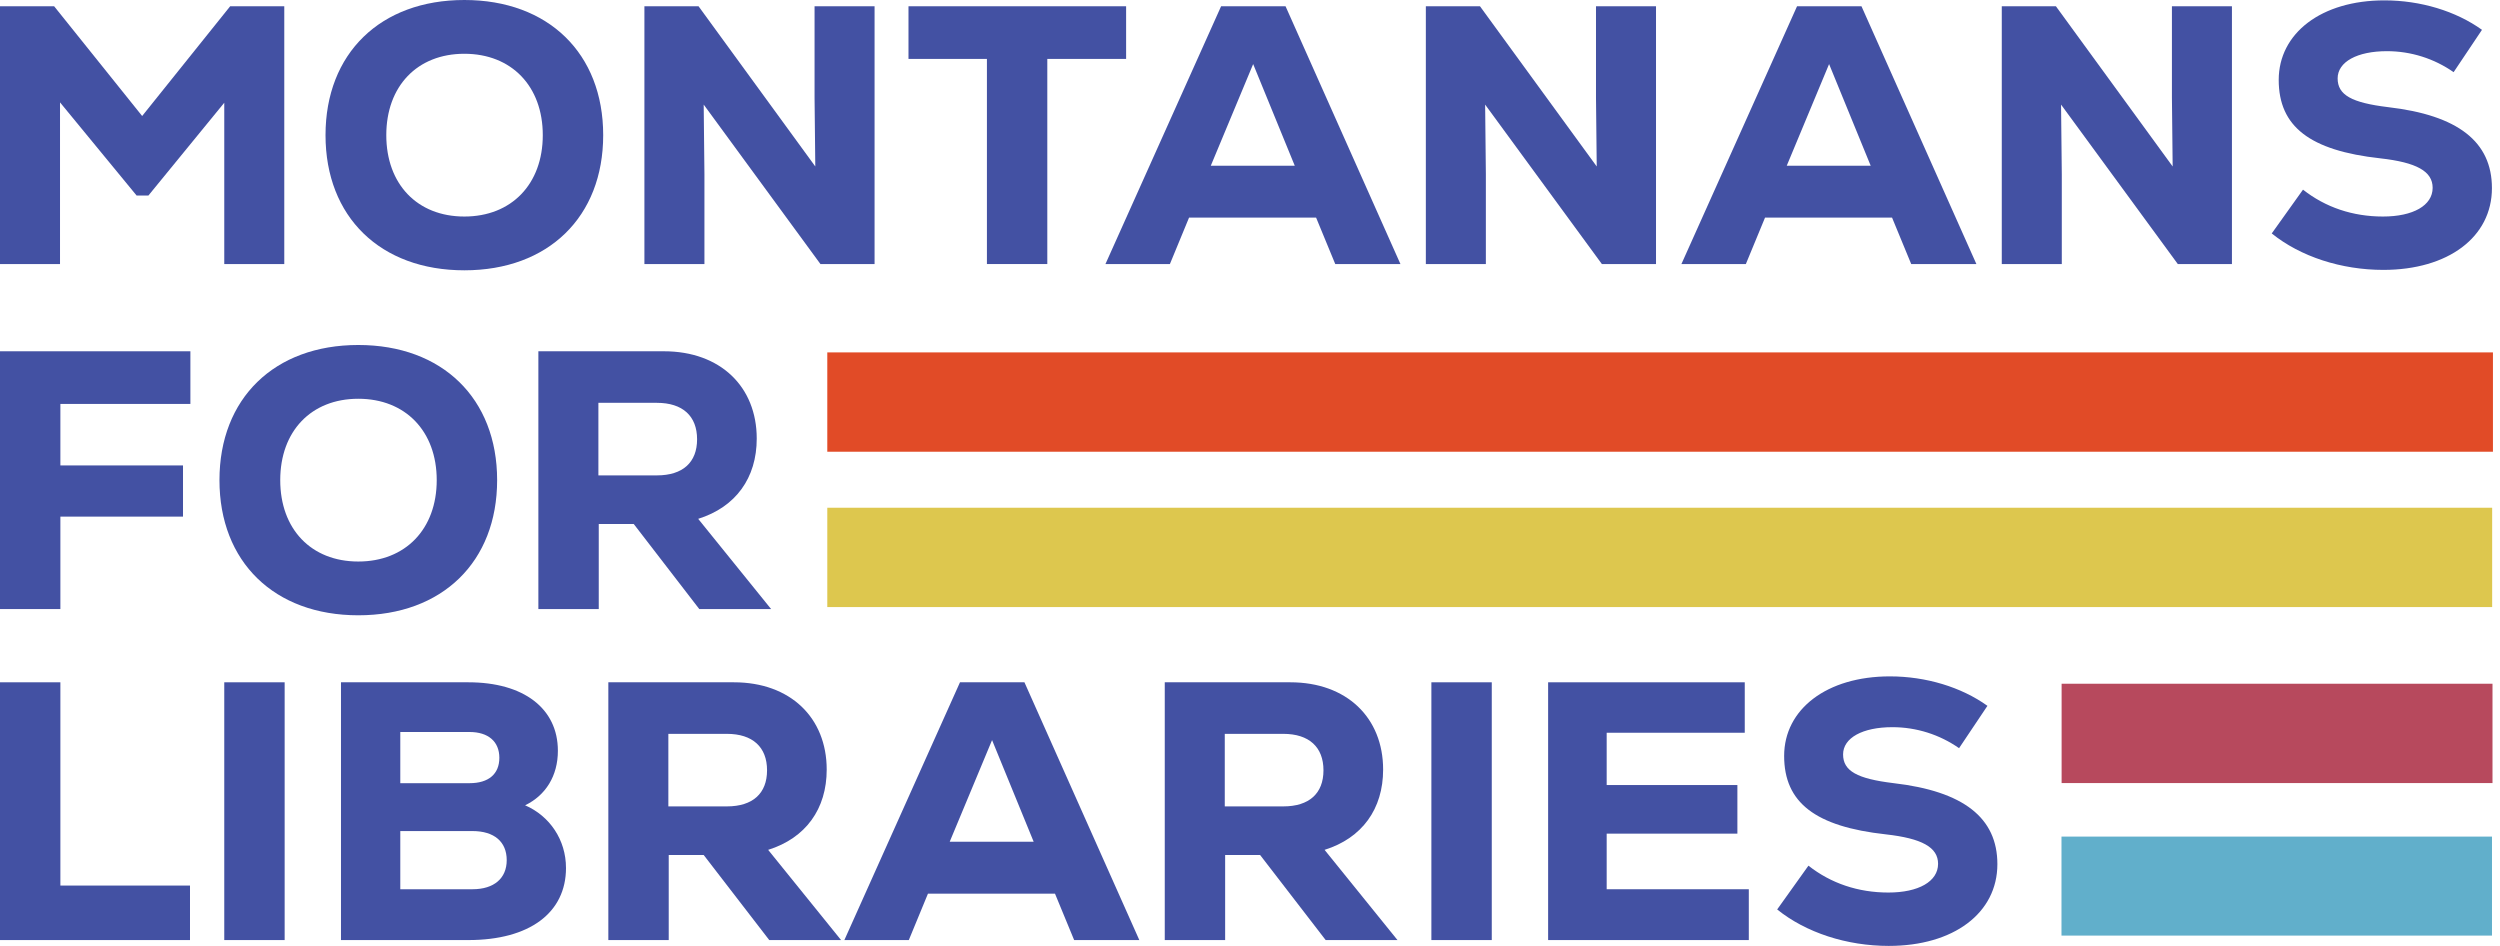
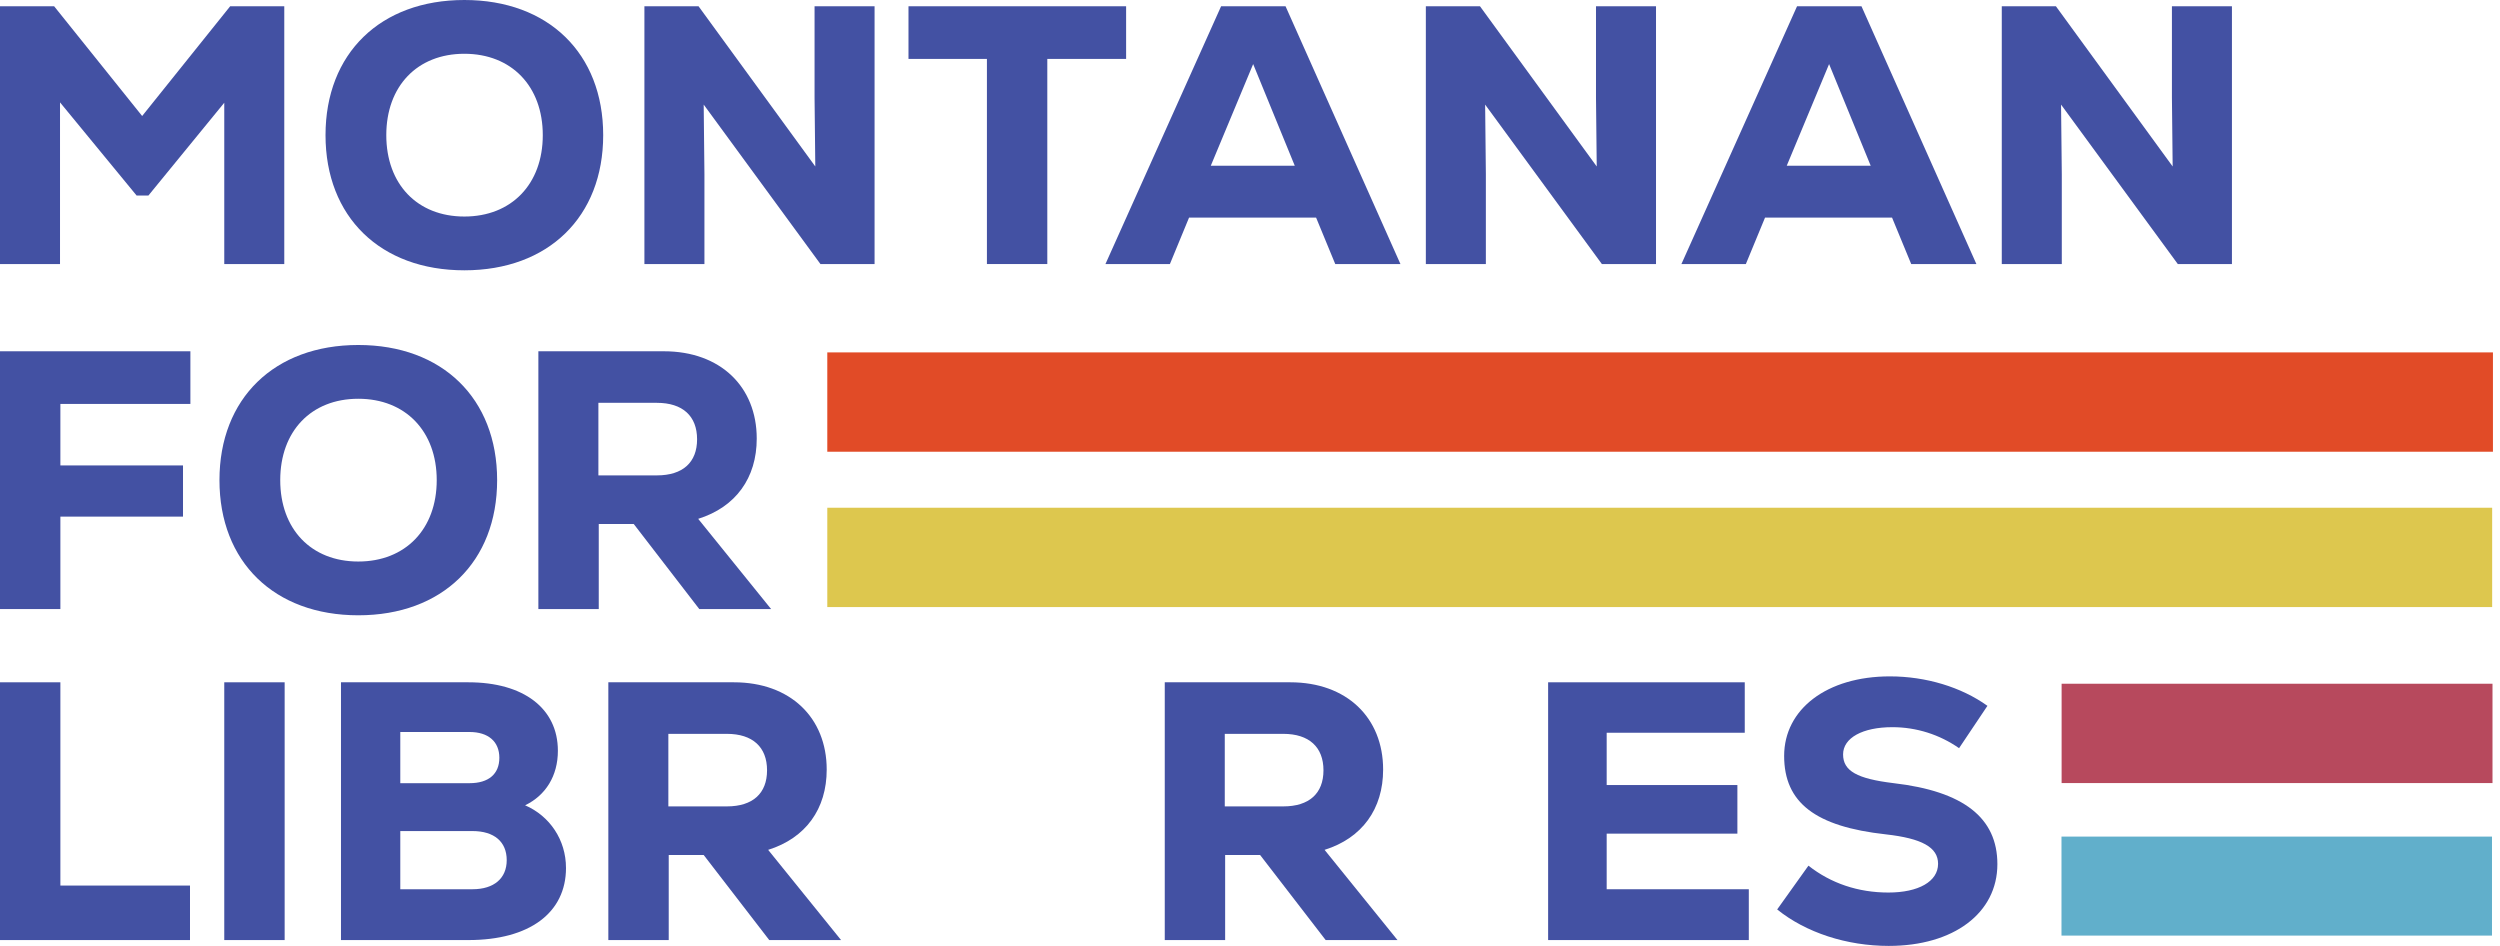
<svg xmlns="http://www.w3.org/2000/svg" width="333" height="126" viewBox="0 0 333 126" fill="none">
  <g clip-path="url(#clip0_5431_671)">
    <path d="M331.955 80.857V67.63L110.195 67.63V80.857L331.955 80.857Z" fill="#DDC74E" />
    <path d="M332.061 60.167V46.94L110.195 46.94V60.167L332.061 60.167Z" fill="#E14B27" />
    <path d="M37.866 0.835V35.17H29.872V13.685L19.767 26.046H18.197L7.994 13.636V35.17H0V0.835H7.211L18.935 15.452L30.658 0.835H37.869H37.866Z" fill="#4351A3" />
    <path d="M43.359 18.002C43.359 7.114 50.668 0 61.852 0C73.036 0 80.345 7.114 80.345 18.002C80.345 28.891 73.036 36.005 61.852 36.005C50.668 36.005 43.359 28.891 43.359 18.002ZM72.299 18.002C72.299 11.479 68.131 7.162 61.852 7.162C55.573 7.162 51.454 11.479 51.454 18.002C51.454 24.525 55.573 28.842 61.852 28.842C68.131 28.842 72.299 24.525 72.299 18.002Z" fill="#4351A3" />
    <path d="M116.493 0.835V35.17H109.282L93.732 13.932L93.83 23.203V35.17H85.835V0.835H93.047L108.597 22.173L108.499 13V0.835H116.493Z" fill="#4351A3" />
    <path d="M149.997 7.848H139.501V35.17H131.458V7.848H121.011V0.835H149.999V7.848H149.997Z" fill="#4351A3" />
    <path d="M175.305 28.988H158.381L155.831 35.17H147.246L162.65 0.835H171.235L186.538 35.17H177.855L175.305 28.988ZM161.278 22.073H172.462L166.921 8.534L161.278 22.073Z" fill="#4351A3" />
    <path d="M220.581 0.835V35.17H213.369L197.82 13.932L197.917 23.203V35.17H189.923V0.835H197.134L212.684 22.173L212.586 13V0.835H220.583H220.581Z" fill="#4351A3" />
    <path d="M252.022 28.988H235.101L232.548 35.17H223.965L239.366 0.835H247.949L263.254 35.17H254.572L252.022 28.988ZM237.992 22.073H249.176L243.634 8.534L237.995 22.073H237.992Z" fill="#4351A3" />
    <path d="M297.294 0.835V35.17H290.083L274.533 13.932L274.631 23.203V35.17H266.637V0.835H273.848L289.398 22.173L289.3 13V0.835H297.294Z" fill="#4351A3" />
-     <path d="M302.592 31.1L306.76 25.262C309.752 27.617 313.383 28.842 317.405 28.842C321.427 28.842 324.028 27.371 324.028 25.016C324.028 22.81 321.868 21.631 317.064 21.092C307.695 20.062 303.525 16.875 303.525 10.645C303.525 4.415 309.213 0.049 317.6 0.049C322.408 0.049 327.115 1.472 330.6 3.973L326.822 9.612C324.223 7.797 321.131 6.816 317.944 6.816C313.972 6.816 311.373 8.238 311.373 10.444C311.373 12.65 313.237 13.683 318.093 14.271C327.413 15.349 331.925 18.88 331.925 25.062C331.925 31.585 326.088 35.95 317.457 35.95C311.866 35.95 306.419 34.184 302.595 31.094L302.592 31.1Z" fill="#4351A3" />
    <path d="M0 90.882H8.043V117.957H25.308V125.217H0V90.882Z" fill="#4351A3" />
    <path d="M29.872 90.882H37.915V125.217H29.872V90.882Z" fill="#4351A3" />
    <path d="M75.391 115.602C75.391 121.586 70.535 125.217 62.392 125.217H45.419V90.882H62.392C69.749 90.882 74.31 94.364 74.31 100.006C74.31 103.342 72.692 105.941 69.944 107.266C73.231 108.689 75.389 111.876 75.389 115.605L75.391 115.602ZM53.319 97.502V104.32H62.541C65.091 104.32 66.513 103.093 66.513 100.936C66.513 98.778 65.042 97.502 62.541 97.502H53.319ZM67.495 114.572C67.495 112.12 65.828 110.697 62.931 110.697H53.319V118.447H62.931C65.825 118.447 67.495 116.976 67.495 114.572Z" fill="#4351A3" />
    <path d="M93.735 113.887H89.074V125.217H81.031V90.882H97.757C105.261 90.882 110.117 95.589 110.117 102.507C110.117 107.757 107.32 111.632 102.318 113.201L112.03 125.217H102.464L93.732 113.887H93.735ZM96.825 97.749H89.025V107.412H96.825C100.258 107.412 102.171 105.694 102.171 102.605C102.171 99.516 100.258 97.749 96.825 97.749Z" fill="#4351A3" />
-     <path d="M140.528 119.035H123.604L121.054 125.217H112.469L127.87 90.882H136.455L151.758 125.217H143.076L140.525 119.035H140.528ZM126.501 112.12H137.685L132.143 98.581L126.501 112.12Z" fill="#4351A3" />
    <path d="M167.85 113.887H163.189V125.217H155.146V90.882H171.872C179.376 90.882 184.232 95.589 184.232 102.507C184.232 107.757 181.435 111.632 176.432 113.201L186.145 125.217H176.579L167.847 113.887H167.85ZM170.939 97.749H163.14V107.412H170.939C174.373 107.412 176.286 105.694 176.286 102.605C176.286 99.516 174.373 97.749 170.939 97.749Z" fill="#4351A3" />
-     <path d="M190.66 90.882H198.703V125.217H190.66V90.882Z" fill="#4351A3" />
    <path d="M232.941 118.447V125.217H206.21V90.882H232.401V97.602H214.009V104.567H231.42V111.041H214.009V118.447H232.941Z" fill="#4351A3" />
    <path d="M236.716 121.144L240.884 115.307C243.875 117.662 247.507 118.886 251.528 118.886C255.55 118.886 258.152 117.415 258.152 115.06C258.152 112.854 255.992 111.675 251.187 111.136C241.819 110.106 237.648 106.919 237.648 100.689C237.648 94.459 243.339 90.093 251.726 90.093C256.534 90.093 261.241 91.516 264.726 94.017L260.948 99.656C258.349 97.841 255.257 96.86 252.07 96.86C248.098 96.86 245.499 98.282 245.499 100.488C245.499 102.694 247.363 103.727 252.219 104.315C261.539 105.393 266.051 108.925 266.051 115.106C266.051 121.629 260.214 125.995 251.583 125.995C245.992 125.995 240.545 124.228 236.721 121.138L236.716 121.144Z" fill="#4351A3" />
    <path d="M331.933 124.621V111.434H274.59V124.621H331.933Z" fill="#61AFCB" />
    <path d="M332.001 104.307V91.069H274.607V104.307H332.001Z" fill="#B7495D" />
    <path d="M8.043 53.804V61.996H24.376V68.814H8.043V81.126H0V46.79H25.36V53.804H8.043Z" fill="#4351A3" />
    <path d="M29.232 63.955C29.232 53.066 36.541 45.953 47.725 45.953C58.909 45.953 66.218 53.066 66.218 63.955C66.218 74.844 58.909 81.957 47.725 81.957C36.541 81.957 29.232 74.844 29.232 63.955ZM58.172 63.955C58.172 57.432 54.004 53.115 47.725 53.115C41.446 53.115 37.327 57.432 37.327 63.955C37.327 70.478 41.446 74.795 47.725 74.795C54.004 74.795 58.172 70.478 58.172 63.955Z" fill="#4351A3" />
    <path d="M84.415 69.795H79.754V81.126H71.711V46.79H88.437C95.941 46.79 100.797 51.498 100.797 58.416C100.797 63.665 98.001 67.541 92.998 69.11L102.711 81.126H93.144L84.413 69.795H84.415ZM87.505 53.657H79.706V63.321H87.505C90.938 63.321 92.852 61.603 92.852 58.514C92.852 55.424 90.938 53.657 87.505 53.657Z" fill="#4351A3" />
  </g>
  <defs>
    <clipPath id="clip0_5431_671">
      <rect width="332.061" height="126" fill="white" />
    </clipPath>
  </defs>
</svg>